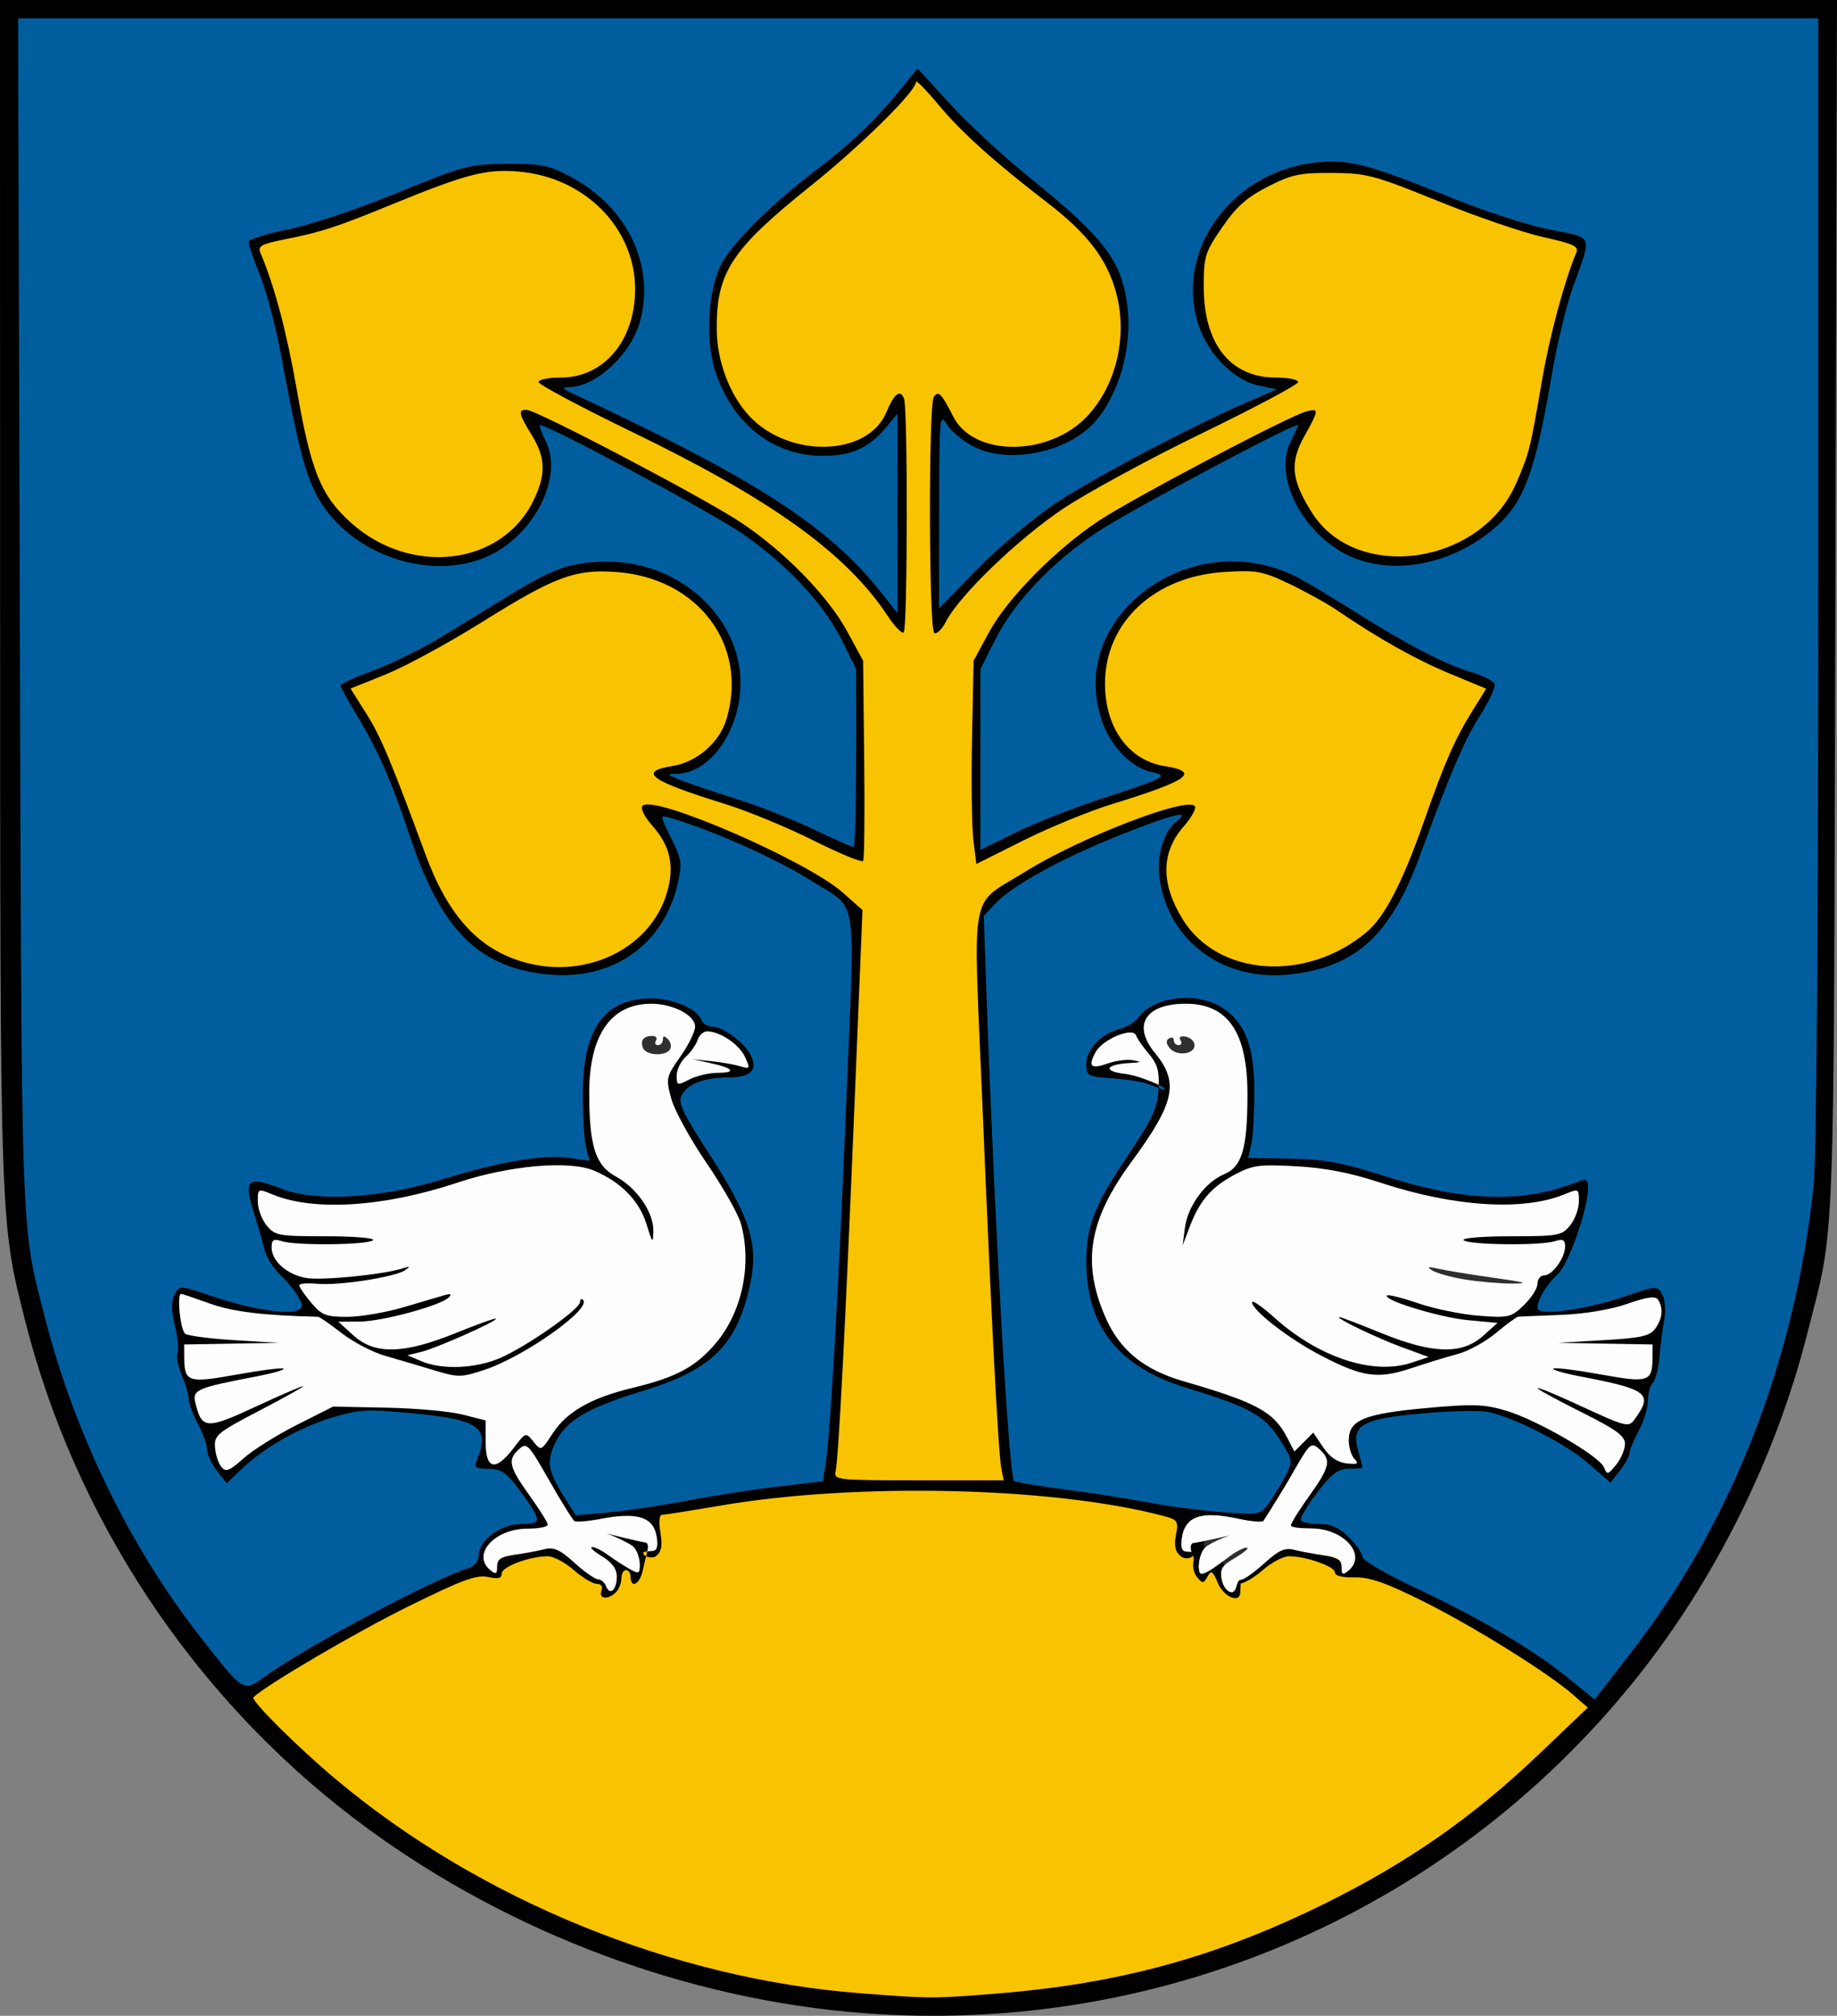
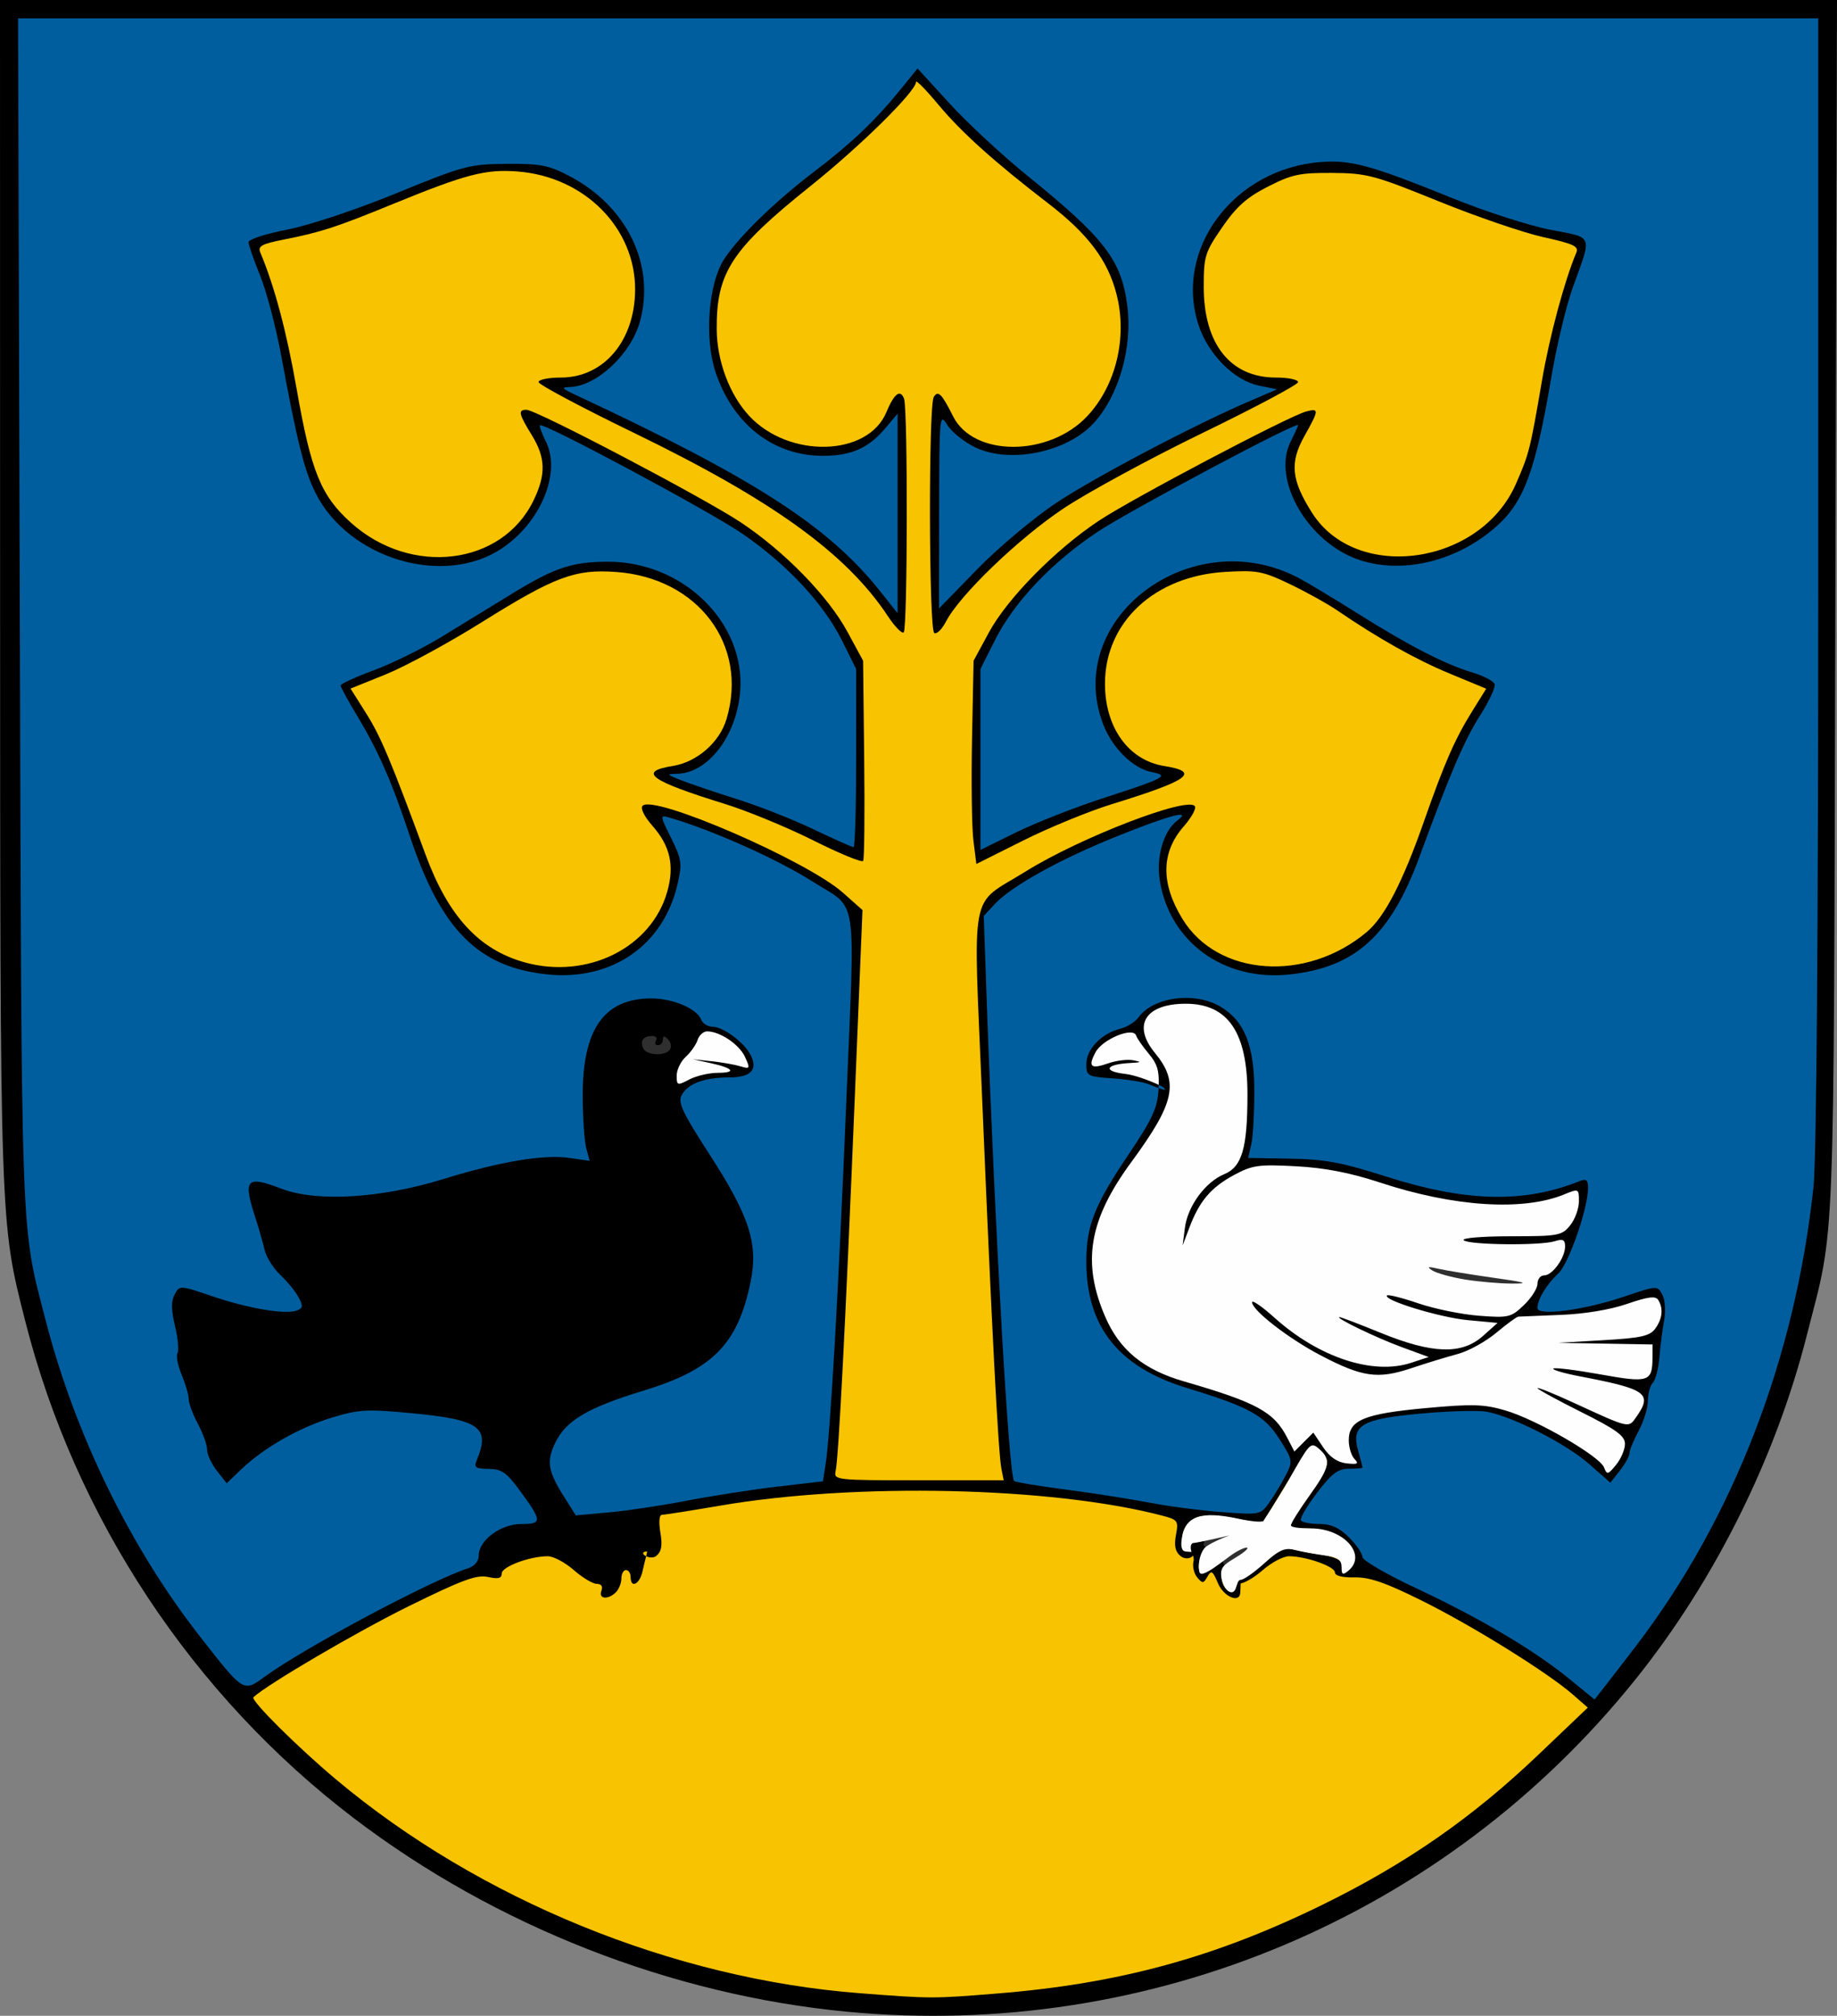
<svg xmlns="http://www.w3.org/2000/svg" version="1.1" width="399.063" height="437.812" id="svg2">
  <rect width="100%" height="100%" fill="#808080" stroke="none" />
  <defs id="defs6" />
  <path d="M 184,436.92 C 145.833,433.292 107.686,418.337 76.934,394.946 41.81,368.228 16.315,329.665 5.457,286.829 -0.018,265.234 0.038,266.856 0.018,128.25 L 0,0 199.532,0 399.063,0 398.703,132.25 c -0.393,144.184 0.038,133.217 -6.194,157.75 -6.789,26.727 -20.039,53.33 -37.234,74.755 -41.272,51.426 -105.361,78.429 -171.275,72.165 z" id="path3060" style="fill:#000000" />
  <path d="m 285.055,313.998 c -0.464,0 -8.598,12.856 -10.594,16.75 -0.07,0.137 -2.638,-0.256 -5.719,-0.875 -3.081,-0.619 -6.789,-0.828 -8.219,-0.469 -3.159,0.793 -5.267,5.258 -2,6.812 2.245,1.068 -0.277,3.227 -2.094,1.719 -1.124,-0.933 -1.405,-2.235 -0.969,-4.562 0.583,-3.109 0.417,-3.318 -3.188,-4.25 -24.026,-6.21 -66.359,-7.155 -95.781,-2.125 -6.424,1.098 -12.144,2 -12.688,2 -0.592,0 -0.731,1.551 -0.344,3.844 0.48,2.842 0.251,4.133 -0.906,5.094 -0.572,0.475 -1.542,0.365 -2.188,0.062 -0.259,1.034 -0.538,2.157 -0.781,3.25 -0.643,2.888 -2.594,3.826 -2.594,1.25 0,-0.825 -0.45,-1.5 -1,-1.5 -0.55,0 -1,0.823 -1,1.812 0,0.99 -0.527,2.34 -1.188,3 -1.703,1.703 -3.847,1.487 -3.156,-0.312 0.361,-0.941 -0.013,-1.5 -1,-1.5 -0.865,0 -3.121,-1.35 -5,-3 -1.879,-1.65 -4.418,-3 -5.656,-3 -3.938,0 -10,2.276 -10,3.75 0,1.058 -0.77,1.24 -3,0.75 -2.442,-0.536 -5.623,0.644 -17.25,6.375 -11.165,5.503 -30.772,16.995 -33.688,19.75 -0.671,0.634 9.513,10.775 17.938,17.844 31.138,26.126 73.281,43.318 113.812,46.438 15.58,1.199 15.745,1.193 29.812,0.062 26.5,-2.13 47.432,-7.851 70.875,-19.375 18.126,-8.911 32.461,-18.889 46.75,-32.531 l 10.688,-10.188 -3.219,-2.812 c -5.393,-4.727 -21.623,-14.836 -32.688,-20.344 -8.009,-3.987 -11.494,-5.198 -14.75,-5.125 -2.678,0.06 -4.281,-0.348 -4.281,-1.094 0,-1.284 -6.311,-3.5 -9.969,-3.5 -1.239,0 -3.808,1.35 -5.688,3 -1.879,1.65 -4.182,2.981 -5.125,2.938 -1.384,-0.064 -1.429,-0.2 -0.219,-0.656 0.825,-0.311 3.253,-2.133 5.375,-4.031 3.11,-2.781 4.371,-3.295 6.5,-2.75 1.453,0.372 4.365,0.895 6.469,1.188 2.103,0.292 4.052,1.146 4.344,1.906 0.711,1.852 2.312,0.746 2.312,-1.594 0,-3.068 -4.71,-6 -9.625,-6 -2.401,0 -4.375,-0.232 -4.375,-0.531 0,-0.299 2.044,-3.524 4.531,-7.156 4.277,-6.246 4.429,-6.717 2.844,-8.469 -0.922,-1.019 -1.957,-1.844 -2.312,-1.844 z" id="path3074" style="fill:#f8c301;fill-opacity:1" />
  <path d="m 140.368,337.998 c 0.084,-0.335 0.153,-0.816 0.219,-1.062 -0.479,0.046 -0.875,0.139 -0.875,0.406 0,0.229 0.269,0.475 0.656,0.656 z" id="path3072" style="fill:#f8c301;fill-opacity:1" />
-   <path d="m 140.587,336.936 c 0.547,-0.052 1.201,-0.046 1.531,-0.156 0.722,-0.241 0.885,-1.493 0.438,-3.531 -0.845,-3.847 -4.37,-4.843 -12.031,-3.375 -2.741,0.525 -5.325,0.744 -5.719,0.5 -0.394,-0.244 -2.868,-4.216 -5.5,-8.844 -4.484,-7.883 -4.878,-8.308 -6.531,-6.812 -2.558,2.315 -2.246,3.797 2.219,10.031 2.2,3.072 4,5.946 4,6.406 0,0.46 -1.943,0.844 -4.344,0.844 -7.186,0 -12.262,5.593 -8.156,9 1.249,1.037 1.5,0.899 1.5,-0.781 0,-1.571 0.829,-2.123 3.75,-2.531 2.062,-0.288 4.954,-0.816 6.406,-1.188 2.143,-0.549 3.395,-0.011 6.625,2.906 2.189,1.978 4.487,3.594 5.125,3.594 0.638,0 1.435,0.678 1.75,1.5 0.827,2.156 2.344,0.818 2.344,-2.062 0,-1.697 -1.004,-3.068 -3.25,-4.438 -1.788,-1.09 -2.738,-1.998 -2.125,-2 0.613,-0.002 2.184,0.787 3.5,1.75 1.316,0.963 3.391,2.308 4.625,3 2.023,1.135 2.25,1.06 2.25,-0.906 0,-1.199 -0.523,-3.395 -1.75,-4.188 -2.957,-1.909 -7.865,-3.451 -6.115,-2.811 1.007,0.368 8.479,2.155 9.021,2.155 0.542,0 0.761,0.787 0.5,1.75 -0.011,0.041 -0.051,0.143 -0.062,0.188 z" id="path3058" style="fill:#fefefe;fill-opacity:1" />
  <path d="m 260.453,334.764 c 2.304,-0.441 2.888,0.05 1.523,1.998 -1.668,2.381 -2.147,4.496 -0.671,4.496 0.55,0 0.698,0.404 0.703,-0.009 0.004,-0.412 1.092,-1.253 2.418,-1.867 2.286,-1.06 2.355,-0.997 1.345,1.22 -1.13,2.48 0.547,5.936 2.342,4.827 0.488,-0.301 1.743,-6.494 1.315,0.511 -0.144,2.35 -3.612,0.852 -4.846,-2.084 -1.14,-2.711 -1.453,-2.909 -2.277,-1.437 -0.86,1.537 -1.083,1.552 -2.248,0.149 -0.711,-0.857 -1.057,-2.46 -0.768,-3.563 0.288,-1.103 -1.279,-3.706 -1.777,-3.706" id="path3056" style="fill:#000000;fill-opacity:1" />
  <path d="m 265.601,339.053 c 0.678,-0.683 3.77,-4.799 5.841,-2.772 0.311,0.305 -0.683,1.303 -1.669,1.679 -1.425,0.543 -3.277,4.174 -4.172,1.094 z" id="path3054" style="fill:#2f2f2f" />
  <path d="m 269.517,332.829 c 0.332,0.332 -7.014,4.549 -8.025,2.805 0.266,-4.99 5.605,-2.066 8.025,-2.805 z" id="path3052" style="fill:#2f2f2f" />
  <path d="m 3.93,3.998 0.375,129.25 c 0.404,139.122 0.144,132.277 5.594,153.438 6.386,24.797 18.416,49.423 33.594,68.812 9.516,12.157 9.338,12.066 14.062,8.625 8.662,-6.309 36.324,-21.037 44.188,-23.531 1.336,-0.424 2.25,-1.543 2.25,-2.719 0,-3.341 4.759,-6.875 9.25,-6.875 4.613,0 4.578,-0.608 -0.469,-7.469 -2.734,-3.716 -3.828,-4.468 -6.625,-4.5 -2.804,-0.033 -3.239,-0.32 -2.625,-1.781 3.041,-7.235 0.771,-8.907 -14.062,-10.312 -9.792,-0.928 -11.491,-0.833 -17.406,0.969 -7.084,2.158 -14.717,6.516 -19.688,11.25 l -3.125,3 -2.125,-2.719 c -1.171,-1.488 -2.125,-3.535 -2.125,-4.562 0,-1.028 -0.9,-3.573 -2,-5.625 -1.1,-2.052 -2,-4.472 -2,-5.375 0,-0.903 -0.689,-3.265 -1.531,-5.281 -0.843,-2.016 -1.247,-4.136 -0.906,-4.688 0.341,-0.552 0.111,-3.197 -0.531,-5.875 -0.846,-3.525 -0.877,-5.411 -0.094,-6.875 1.079,-2.016 1.094,-2.038 8.188,0.375 7.863,2.674 15.931,4.032 18.375,3.094 1.32,-0.507 1.382,-0.958 0.375,-2.844 -0.665,-1.246 -2.442,-3.446 -3.969,-4.875 -1.527,-1.429 -3.071,-3.904 -3.438,-5.5 -0.367,-1.596 -1.298,-4.831 -2.062,-7.188 -2.634,-8.118 -1.855,-8.962 5.688,-6.062 7.689,2.956 21.627,2.132 35.281,-2.094 12.26,-3.794 21.816,-5.39 27.406,-4.562 l 4.312,0.625 -0.75,-2.812 c -0.399,-1.549 -0.734,-6.638 -0.75,-11.312 -0.05,-14.476 4.661,-21.156 14.906,-21.156 4.701,0 9.923,2.226 10.844,4.625 0.324,0.845 1.457,1.531 2.5,1.531 2.207,0 6.725,3.326 8.156,6 1.752,3.273 0.198,5 -4.531,5 -5.417,0 -9.038,1.345 -10.375,3.844 -0.857,1.601 0.164,3.784 5.969,12.75 8.783,13.566 10.711,19.542 9,27.844 -2.781,13.493 -8.198,19.004 -23.25,23.594 -12.199,3.72 -16.888,6.494 -19.219,11.406 -1.918,4.043 -1.562,6.082 2.094,11.875 l 2.406,3.812 7.219,-0.656 c 3.961,-0.357 11.463,-1.485 16.688,-2.5 5.225,-1.015 14.077,-2.401 19.656,-3.062 l 10.125,-1.188 0.562,-3.594 c 1.041,-6.702 2.806,-37.423 4.5,-78.625 1.92,-46.685 2.7,-41.635 -7.25,-48 -7.575,-4.846 -22,-11.289 -31.188,-13.938 -2.064,-0.595 -2.057,-0.508 0.406,4.469 2.303,4.654 2.416,5.521 1.375,10.031 -3.064,13.272 -14.287,21.016 -28.312,19.562 -14.987,-1.553 -23.098,-9.703 -29.875,-30.156 -3.896,-11.758 -6.805,-18.38 -11.531,-26.219 -1.909,-3.166 -3.467,-6.026 -3.469,-6.375 -0.001,-0.349 3.263,-1.836 7.25,-3.312 3.987,-1.477 10.625,-4.756 14.75,-7.281 4.125,-2.525 11.061,-6.779 15.406,-9.438 9.102,-5.569 12.934,-6.836 20.688,-6.844 16.283,-0.016 29.791,13.173 28.719,28 -0.704,9.726 -6.942,17.928 -13.719,18.062 -2.396,0.047 -2.316,0.143 0.906,1.406 1.925,0.755 7.325,2.594 12,4.062 4.675,1.468 12.183,4.414 16.688,6.562 4.505,2.149 8.442,3.906 8.75,3.906 0.308,0 0.562,-8.707 0.562,-19.344 l 0,-19.344 -3.094,-6.219 c -3.996,-7.996 -11.852,-16.424 -21.5,-23.094 -6.999,-4.838 -43.384,-24.334 -44.094,-23.625 -0.167,0.167 0.397,1.758 1.281,3.531 3.358,6.731 -1.055,17.495 -9.531,23.188 -12.592,8.457 -33.27,2.324 -40.5,-12 -2.438,-4.831 -4.054,-11.338 -7.469,-29.875 -1.142,-6.199 -3.219,-14.023 -4.594,-17.406 -1.375,-3.383 -2.502,-6.626 -2.5,-7.219 0.002,-0.593 3.77,-1.826 8.375,-2.719 4.798,-0.93 14.942,-4.298 23.75,-7.906 14.583,-5.973 15.812,-6.306 23.875,-6.375 7.432,-0.064 9.179,0.268 13.781,2.688 12.433,6.536 18.589,19.231 15.281,31.469 -1.918,7.098 -9.417,14.15 -15.25,14.312 -1.95,0.054 -1.781,0.302 1.188,1.688 38.856,18.139 54.869,28.451 66.156,42.594 l 3.844,4.844 0,-21.688 0,-21.656 -2.625,3.125 c -3.682,4.376 -7.43,6.031 -13.625,6.031 -10.748,0 -19.544,-6.873 -23.312,-18.219 -2.42,-7.286 -1.556,-19.057 1.812,-24.375 3.05,-4.815 11.161,-12.704 19.75,-19.219 7.75,-5.879 13.119,-10.972 18.438,-17.5 l 3.906,-4.812 6.969,7.625 c 3.829,4.197 11.426,11.243 16.875,15.656 16.853,13.648 20.44,18.334 21.719,28.281 1.153,8.966 -1.825,19.448 -7.25,25.406 -5.828,6.401 -18.278,8.96 -25.813,5.312 -2.385,-1.155 -5.115,-3.345 -6.062,-4.875 -1.665,-2.687 -1.724,-2.044 -1.75,18.563 l -0.031,21.312 8.25,-8.469 c 4.568,-4.703 12.29,-11.184 17.281,-14.5 8.559,-5.687 30.627,-17.266 42.438,-22.281 l 5.469,-2.344 -3.969,-0.812 c -5.322,-1.106 -10.966,-6.75 -13.062,-13.062 -5.495,-16.543 7.662,-34.103 26.625,-35.5 6.541,-0.482 10.87,0.721 28.469,7.844 7.15,2.894 16.74,5.993 21.312,6.875 9.47,1.827 9.097,0.828 4.844,12.594 -1.392,3.85 -3.495,12.625 -4.656,19.5 -3.369,19.951 -5.866,26.868 -11.719,32.156 -8.491,7.671 -20.401,10.636 -29.938,7.469 -11.141,-3.7 -19.113,-17.38 -14.969,-25.688 0.889,-1.782 1.625,-3.398 1.625,-3.594 0,-0.944 -36.504,18.484 -43.625,23.219 -9.938,6.608 -18.12,15.266 -22.25,23.531 l -3.125,6.219 0,19.656 0,19.625 7.75,-3.812 c 4.263,-2.093 12.708,-5.409 18.75,-7.375 13.743,-4.472 14.621,-4.932 10.688,-5.719 -4.111,-0.822 -8.593,-5.267 -10.562,-10.469 -8.68,-22.928 19.225,-43.834 42.375,-31.75 1.925,1.005 7.737,4.498 12.906,7.75 11.241,7.072 19.071,11.079 24.969,12.844 2.395,0.717 4.561,1.843 4.812,2.5 0.252,0.657 -1.177,3.749 -3.156,6.844 -3.372,5.272 -6.522,12.597 -13.125,30.594 -6.315,17.212 -14.009,24.168 -28.375,25.656 -14.257,1.477 -26.018,-7.149 -28.094,-20.562 -0.78,-5.038 0.863,-10.645 3.781,-12.844 3.349,-2.524 -1.354,-1.305 -12.875,3.312 -12.472,4.999 -23.036,10.837 -26.75,14.812 l -2.375,2.562 0.656,18.781 c 1.814,50.574 4.797,102.797 5.938,103.938 0.26,0.26 5.355,1.093 11.312,1.875 5.958,0.782 14.204,2.081 18.344,2.875 4.139,0.794 11.225,1.705 15.719,2.031 8.076,0.586 8.171,0.579 10.094,-2.156 1.07,-1.522 2.686,-4.19 3.562,-5.906 1.54,-3.016 1.497,-3.271 -1.344,-7.75 -3.317,-5.23 -6.546,-7.015 -20.219,-11.188 -14.785,-4.511 -21.781,-13.3 -21.781,-27.406 0,-7.806 1.743,-12.24 9.125,-23.219 5.222,-7.766 6.315,-10.124 6.562,-14.188 0.007,-0.114 -0.006,-0.202 0,-0.312 -0.707,-0.263 -1.539,-0.573 -2.188,-0.844 -1.1,-0.46 -4.588,-1.03 -7.75,-1.25 -5.502,-0.382 -5.75,-0.506 -5.75,-3.125 0,-3.193 3.291,-6.634 7.281,-7.625 1.525,-0.379 3.325,-1.488 4,-2.438 3.192,-4.494 12.169,-5.717 17.781,-2.438 5.284,3.088 7.438,8.453 7.438,18.406 0,4.675 -0.285,9.85 -0.656,11.5 l -0.688,3 9.188,0.156 c 7.526,0.131 11.222,0.832 20.656,3.844 17.513,5.592 30.096,5.891 42.25,1 1.35,-0.543 1.75,-0.198 1.75,1.5 0,4.4 -4.212,16.518 -6.469,18.594 -2.53,2.327 -4.531,5.64 -4.531,7.5 0,1.805 10.145,0.464 18.812,-2.469 7.176,-2.428 7.243,-2.437 8.312,-0.438 0.604,1.129 0.78,3.57 0.406,5.562 -0.366,1.951 -0.83,5.564 -1.031,8.031 -0.201,2.468 -0.854,4.979 -1.438,5.562 -0.583,0.583 -1.062,2.333 -1.062,3.875 0,1.542 -0.9,4.479 -2,6.531 -1.1,2.052 -2,4.222 -2,4.844 0,0.621 -0.917,2.325 -2.062,3.781 l -2.094,2.656 -4.625,-4.062 c -4.994,-4.396 -16.599,-10.329 -22.219,-11.344 -1.925,-0.348 -8.45,-0.152 -14.5,0.406 -12.828,1.184 -15.038,2.529 -13.406,8.219 0.509,1.774 0.906,3.359 0.906,3.5 0,0.141 -1.313,0.25 -2.938,0.25 -2.386,0 -3.728,1.01 -6.938,5.219 -2.186,2.866 -3.768,5.566 -3.5,6 0.268,0.434 2.096,0.781 4.031,0.781 2.555,0 4.315,0.815 6.438,2.938 1.608,1.608 2.903,3.52 2.906,4.25 0.003,0.73 5.295,3.788 11.75,6.812 13.878,6.504 25.659,13.48 33.188,19.656 l 5.469,4.469 1.812,-2.312 c 1.004,-1.274 4.242,-5.456 7.188,-9.312 21.147,-27.687 34.595,-62.483 38.562,-99.719 0.654,-6.14 1.031,-54.588 1.031,-131.75 l 0,-122.031 -195.531,0 -195.531,0 z" id="path3067" style="fill:#005e9e;fill-opacity:1" />
  <path d="m 251.68,236.311 c 1.016,0.378 1.761,0.587 1.219,0 -0.156,-0.169 -0.593,-0.399 -1.188,-0.688 -0.007,0.225 -0.018,0.444 -0.031,0.688 z" id="path3065" style="fill:#005e9e;fill-opacity:1" />
  <path d="m 251.712,235.623 c 0.104,-3.186 -0.366,-4.628 -2.125,-6.719 -1.317,-1.565 -2.565,-3.35 -2.781,-4 -0.649,-1.947 -7.292,0.783 -8.812,3.625 -1.701,3.179 -1.059,3.745 2.781,2.406 1.707,-0.595 4.136,-0.899 5.406,-0.656 1.898,0.363 1.778,0.469 -0.688,0.594 -5.391,0.272 -6.038,1.807 -1,2.375 1.942,0.219 5.378,1.48 7.219,2.375 z" id="path3050" style="fill:#fefefe;fill-opacity:1" />
  <path d="m 217.543,319 c -0.684,-3.385 -2.136,-31.289 -4.175,-80.24 -1.961,-47.071 -2.974,-41.748 9.417,-49.471 11.851,-7.387 35.381,-16.448 36.79,-14.169 0.319,0.516 -0.762,2.467 -2.402,4.335 -4.962,5.651 -5.052,12.402 -0.271,20.179 7.664,12.465 26.918,13.802 40.017,2.78 3.886,-3.27 7.795,-10.826 12.405,-23.98 4.47,-12.753 6.738,-17.935 10.494,-23.969 l 3.039,-4.883 -7.86,-3.259 c -7.423,-3.078 -15.483,-7.599 -24.465,-13.723 -2.182,-1.487 -6.859,-4.085 -10.395,-5.772 -5.853,-2.794 -7.108,-3.027 -14.033,-2.613 -15.318,0.915 -26.061,10.927 -26.061,24.286 0,9.516 5.122,16.631 12.864,17.869 7.968,1.274 5.462,3.096 -11.408,8.295 -4.95,1.525 -13.59,5.07 -19.2,7.877 l -10.2,5.104 -0.638,-5.103 c -0.351,-2.807 -0.486,-12.739 -0.3,-22.073 l 0.338,-16.969 3.354,-6.184 c 3.995,-7.366 14.432,-17.962 23.847,-24.21 7.271,-4.826 41.302,-22.755 45.049,-23.734 2.848,-0.744 2.822,-0.396 -0.407,5.386 -3.207,5.744 -2.826,9.513 1.679,16.617 9.641,15.202 36.558,11.387 44.293,-6.278 2.866,-6.546 3.097,-7.461 5.646,-22.372 1.648,-9.642 4.892,-21.733 7.475,-27.86 0.574,-1.363 -0.614,-1.922 -7.124,-3.352 -4.297,-0.944 -14.563,-4.458 -22.813,-7.807 -13.947,-5.663 -15.566,-6.095 -23.065,-6.148 -7.07,-0.05 -8.797,0.317 -14,2.973 -4.595,2.346 -6.839,4.343 -9.935,8.844 -3.752,5.454 -4,6.257 -4,12.97 0,12.365 5.805,19.656 15.648,19.656 2.669,0 4.852,0.441 4.852,0.98 0,0.539 -9.294,5.488 -20.653,10.999 -11.359,5.511 -24.992,12.907 -30.294,16.437 -9.762,6.499 -22.57,18.816 -25.542,24.564 -0.878,1.697 -2.026,2.819 -2.553,2.494 -1.18,-0.729 -1.278,-49.419 -0.104,-51.271 0.947,-1.493 1.723,-0.712 4.188,4.21 4.437,8.862 20.832,8.841 29.155,-0.037 6.249,-6.666 8.756,-17.111 6.355,-26.482 -1.892,-7.383 -6.189,-13.084 -14.918,-19.789 -11.52,-8.85 -18.779,-15.366 -23.687,-21.264 -2.721,-3.269 -4.947,-5.547 -4.947,-5.063 0,2.04 -11.951,13.835 -22.903,22.604 -17.223,13.79 -20.49,18.784 -20.397,31.187 0.052,6.893 2.831,14.25 7.103,18.808 8.67,9.248 25.729,8.772 29.741,-0.83 1.706,-4.084 3.029,-5.1 3.85,-2.959 0.832,2.167 0.768,49.916 -0.068,50.751 -0.37,0.37 -1.93,-1.227 -3.467,-3.549 -9.006,-13.604 -25.084,-25.198 -55.208,-39.811 -11.359,-5.511 -20.653,-10.46 -20.653,-10.999 0,-0.539 2.183,-0.98 4.852,-0.98 9.313,0 16.064,-7.979 16.12,-19.054 0.068,-13.402 -10.957,-24.536 -25.442,-25.694 -6.991,-0.559 -11.247,0.543 -27.029,7 -12.556,5.137 -15.702,6.162 -23.824,7.769 -4.828,0.955 -5.704,1.437 -5.125,2.816 3.102,7.384 5.726,17.239 7.901,29.679 3.13,17.899 5.259,23.14 11.781,29.004 13.045,11.729 32.826,9.319 39.677,-4.834 2.73,-5.64 2.632,-9.289 -0.384,-14.185 -2.853,-4.631 -3.036,-5.5 -1.163,-5.5 2.13,0 38.544,19.12 46.55,24.442 9.52,6.329 18.983,16.034 23.179,23.774 l 3.407,6.284 0.239,21.364 c 0.131,11.75 0.031,21.7 -0.223,22.111 -0.254,0.411 -5.112,-1.584 -10.796,-4.433 -5.684,-2.849 -14.358,-6.427 -19.277,-7.95 -16.284,-5.043 -18.977,-7.003 -11.307,-8.23 5.271,-0.843 10.173,-5.112 11.692,-10.18 4.811,-16.059 -6.159,-30.68 -23.979,-31.959 -8.96,-0.643 -13.277,0.973 -29.229,10.939 -7.211,4.505 -16.565,9.585 -20.788,11.289 l -7.678,3.097 3.427,5.435 c 3.134,4.971 5.337,10.215 12.863,30.621 4.937,13.386 11.619,20.651 21.522,23.403 13.602,3.779 27.578,-3.161 31.003,-15.396 1.581,-5.646 0.63,-9.86 -3.213,-14.237 -1.818,-2.071 -2.687,-3.843 -2.149,-4.381 2.471,-2.471 35.689,11.946 43.504,18.882 l 4.256,3.777 -1.722,41.924 c -1.972,48 -3.465,77.032 -4.111,79.924 -0.434,1.944 0.071,2 18.034,2 l 18.481,0 -0.505,-2.5 z" id="path3048" style="fill:#f8c301;fill-opacity:1" />
-   <path d="m 64.426,309.499 7.926,-3.999 11.574,0.229 c 6.366,0.126 13.824,0.802 16.574,1.502 l 5,1.273 0,4.75 c 0,5.935 2.149,6.384 6.054,1.265 2.642,-3.463 2.664,-3.471 4.329,-1.415 1.659,2.048 1.694,2.034 4.145,-1.742 3.08,-4.743 8.374,-7.763 17.446,-9.949 9.393,-2.264 13.599,-4.511 17.942,-9.584 5.785,-6.759 7.999,-17.197 5.531,-26.083 -0.574,-2.065 -3.94,-7.998 -7.48,-13.184 -3.541,-5.186 -6.986,-11.477 -7.655,-13.98 -1.176,-4.396 -1.108,-4.706 1.986,-9.096 1.762,-2.5 3.203,-5.42 3.203,-6.49 0,-2.494 -4.78,-4.996 -9.546,-4.996 -8.728,0 -13.454,6.805 -13.454,19.373 0,11.532 1.346,15.757 5.781,18.152 4.576,2.471 8.24,7.809 8.149,11.873 -0.063,2.808 -0.206,2.66 -1.506,-1.564 -1.558,-5.06 -5.589,-9.156 -11.425,-11.607 -5.35,-2.247 -18.441,-1.097 -29.5,2.591 -15.998,5.335 -31.25,6.329 -40.25,2.623 -3.218,-1.325 -3.25,-1.31 -3.25,1.5 0,1.561 0.86,3.901 1.911,5.199 1.799,2.223 2.555,2.361 12.944,2.361 6.102,0 10.654,0.382 10.185,0.855 -1.031,1.039 -16.672,1.214 -19.8,0.221 -1.826,-0.58 -2.239,-0.329 -2.239,1.357 0,2.915 3.274,5.841 7.403,6.615 3.344,0.627 16.958,-0.72 21.135,-2.092 1.557,-0.511 1.658,-0.429 0.488,0.398 -2.115,1.495 -14.437,3.413 -19.082,2.97 -2.169,-0.207 -3.944,-0.061 -3.944,0.324 0,0.385 1.165,2.084 2.589,3.776 2.278,2.707 3.212,3.077 7.772,3.077 2.851,0 8.323,-0.921 12.161,-2.047 3.838,-1.126 7.878,-2.312 8.978,-2.636 1.371,-0.404 1.686,-0.261 1,0.454 -1.691,1.762 -14.445,5.228 -19.355,5.259 l -4.645,0.029 3.266,2.971 c 4.638,4.219 10.92,4.078 22.201,-0.496 4.657,-1.888 8.6,-3.3 8.763,-3.137 0.463,0.463 -12.881,6.397 -16.229,7.217 l -3,0.734 3,1.281 c 4.483,1.915 11.731,1.63 17.1,-0.671 5.749,-2.464 17.4,-10.616 17.4,-12.174 0,-0.614 0.297,-0.819 0.661,-0.456 1.925,1.925 -12.88,12.396 -21.527,15.224 -5.012,1.639 -5.602,1.64 -10.965,0.016 -3.118,-0.944 -7.873,-2.35 -10.567,-3.124 -2.694,-0.774 -6.931,-2.991 -9.414,-4.926 -2.484,-1.935 -4.779,-3.524 -5.101,-3.532 -12.022,-0.295 -18.53,-1.089 -23.492,-2.868 -3.249,-1.165 -6.061,-2.117 -6.25,-2.117 -0.991,0 -0.156,8.003 0.907,8.691 0.688,0.445 5.525,1.066 10.75,1.381 l 9.5,0.572 -10.25,0.178 -10.25,0.178 0.015,2.75 c 0.03,5.454 0.782,5.703 11.441,3.783 5.318,-0.958 9.88,-1.531 10.137,-1.273 0.257,0.257 -2.359,1.008 -5.813,1.668 -13.216,2.527 -14.041,2.892 -13.307,5.885 1.37,5.591 2.39,5.649 12.983,0.732 5.387,-2.5 10.075,-4.528 10.419,-4.507 0.344,0.021 -3.875,2.384 -9.375,5.25 -9.289,4.841 -9.986,5.414 -9.8,8.049 0.11,1.561 0.729,3.475 1.375,4.253 0.986,1.188 1.758,0.892 4.8,-1.838 1.994,-1.79 7.192,-5.054 11.551,-7.253 z" id="path3046" style="fill:#fefefe;fill-opacity:1" />
  <path d="M 139.676,227.598 C 139.042,225.946 139.789,225 141.726,225 c 0.766,0 1.114,0.45 0.774,1 -0.34,0.55 -0.141,1 0.441,1 0.582,0 1.059,-0.54 1.059,-1.2 0,-0.881 0.296,-0.904 1.113,-0.087 0.612,0.612 0.811,1.602 0.441,2.2 -0.969,1.568 -5.243,1.338 -5.878,-0.315 z" id="path3044" style="fill:#2f2f2f" />
  <path d="m 353,313.604 c 0,-1.746 -1.869,-3.109 -9.5,-6.923 -5.225,-2.612 -9.5,-4.947 -9.5,-5.19 0,-0.242 3.487,1.163 7.75,3.123 12.351,5.68 11.988,5.597 13.719,3.126 3.566,-5.091 2.245,-6.041 -12.249,-8.812 -3.454,-0.66 -6.06,-1.421 -5.791,-1.69 0.269,-0.269 4.837,0.293 10.151,1.25 10.638,1.915 11.375,1.674 11.405,-3.739 l 0.015,-2.75 -10.25,-0.178 -10.25,-0.178 9.834,-0.572 c 8.176,-0.475 10.073,-0.899 11.25,-2.513 1.561,-2.139 1.79,-4.422 0.628,-6.25 -0.567,-0.892 -2.258,-0.672 -6.735,0.876 -3.664,1.267 -9.268,2.194 -14.478,2.394 -4.675,0.18 -8.795,0.348 -9.155,0.374 -0.36,0.025 -2.53,1.613 -4.822,3.527 -2.291,1.914 -6.046,3.98 -8.345,4.59 -2.298,0.61 -6.852,2.003 -10.12,3.095 -7.252,2.423 -10.625,1.94 -19.717,-2.826 -6.948,-3.642 -14.841,-9.764 -14.841,-11.509 0,-0.558 2.174,0.94 4.831,3.329 9.636,8.664 21.432,12.56 29.731,9.821 l 3.796,-1.253 -5.929,-2.177 c -5.445,-2 -14.603,-6.424 -13.429,-6.488 0.275,-0.015 4.325,1.532 9,3.439 11.171,4.556 17.573,4.746 22.147,0.66 l 3.179,-2.84 -6.479,-0.605 c -6.088,-0.569 -18.523,-4.372 -17.533,-5.362 0.249,-0.249 3.317,0.526 6.819,1.722 3.502,1.196 9.427,2.406 13.168,2.688 6.43,0.485 6.962,0.359 9.75,-2.312 1.622,-1.554 2.949,-3.641 2.949,-4.638 0,-0.997 0.649,-1.813 1.443,-1.813 1.793,0 4.557,-3.815 4.557,-6.29 0,-1.456 -0.473,-1.695 -2.239,-1.134 -3.127,0.993 -18.767,0.818 -19.803,-0.221 -0.471,-0.473 4.078,-0.855 10.185,-0.855 10.393,0 11.148,-0.138 12.947,-2.361 1.051,-1.298 1.91,-3.638 1.91,-5.199 0,-2.808 -0.035,-2.824 -3.25,-1.51 -8.926,3.648 -23.918,2.681 -39.892,-2.575 -6.589,-2.168 -12.021,-3.22 -18.358,-3.558 -8.094,-0.431 -9.445,-0.24 -13.421,1.9 -4.997,2.689 -7.508,5.638 -9.676,11.36 l -1.493,3.942 0.497,-3.843 c 0.609,-4.712 4.436,-9.935 8.517,-11.626 3.893,-1.612 5.063,-5.611 5.071,-17.321 C 271.003,224.226 266.771,218 257.597,218 c -8.786,0 -11.69,4.637 -6.697,10.695 5.285,6.411 4.334,10.797 -5.132,23.689 -9.219,12.554 -10.781,21.741 -5.702,33.546 3.125,7.265 8.333,11.548 17.141,14.097 15.762,4.562 19.518,6.606 22.406,12.191 l 1.573,3.041 2.056,-2.056 2.056,-2.056 2.133,3.177 c 1.443,2.148 3.094,3.283 5.101,3.504 2.396,0.264 2.727,0.081 1.718,-0.95 -0.688,-0.702 -1.25,-2.527 -1.25,-4.054 0,-4.388 3.279,-5.764 16.67,-6.995 10.21,-0.939 12.68,-0.866 17.366,0.509 6.704,1.967 20.456,9.908 21.412,12.364 0.643,1.652 0.858,1.606 2.626,-0.562 1.059,-1.298 1.926,-3.339 1.926,-4.535 z" id="path3042" style="fill:#fefefe;fill-opacity:1" />
  <path d="m 318.15,277.877 c -2.942,-0.489 -6.092,-1.365 -7,-1.946 -1.271,-0.814 -0.96,-0.898 1.35,-0.365 1.65,0.381 7.05,1.261 12,1.957 6.939,0.975 7.855,1.263 4,1.254 -2.75,-0.006 -7.407,-0.411 -10.35,-0.9 z" id="path3040" style="fill:#2f2f2f" />
-   <path d="m 254.114,227.637 c -0.823,-0.992 -0.875,-1.667 -0.163,-2.107 0.577,-0.356 1.049,-0.171 1.049,0.411 0,0.582 0.477,1.059 1.059,1.059 0.582,0 0.754,-0.493 0.382,-1.096 -0.421,-0.681 0.03,-0.96 1.191,-0.736 1.028,0.198 1.868,1.029 1.868,1.846 0,2 -3.872,2.448 -5.386,0.624 z" id="path3038" style="fill:#2f2f2f" />
  <path d="m 155.917,233.006 c 4.196,-0.008 3.394,-1.04 -1.656,-2.129 l -3.761,-0.811 4,0.415 c 2.2,0.228 5.029,0.72 6.286,1.093 2.169,0.644 2.223,0.54 1.055,-2.023 C 160.608,226.844 156.395,224 153.617,224 c -0.815,0 -1.749,0.841 -2.075,1.868 -0.326,1.027 -1.481,2.672 -2.567,3.655 -1.086,0.983 -1.974,2.815 -1.974,4.073 0,2.175 0.134,2.216 2.75,0.851 1.512,-0.789 4.287,-1.437 6.167,-1.441 z" id="path2828" style="fill:#fefefe;fill-opacity:1" />
  <path d="m 258.841,337.063 c -0.547,-0.052 -1.201,-0.046 -1.531,-0.156 -0.722,-0.241 -0.885,-1.493 -0.438,-3.531 0.845,-3.847 3.846,-5.323 12.031,-3.549 2.728,0.591 5.391,0.876 5.588,0.456 0.176,-0.374 2.781,-4.129 5.413,-8.757 4.484,-7.883 4.784,-8.425 6.488,-6.987 2.95,2.489 2.507,4.102 -1.957,10.337 -2.2,3.072 -4,5.946 -4,6.406 0,0.46 1.943,0.669 4.344,0.669 7.186,0 12.262,5.767 8.156,9.174 -1.249,1.037 -1.5,0.899 -1.5,-0.781 0,-1.571 -0.829,-2.123 -3.75,-2.531 -2.062,-0.288 -4.954,-0.816 -6.406,-1.188 -2.143,-0.549 -3.395,-0.011 -6.625,2.906 -2.189,1.978 -4.487,3.594 -5.125,3.594 -0.638,0 -0.781,1.071 -1.096,1.892 -0.827,2.156 -3.172,-0.316 -3.172,-3.196 0,-1.697 1.178,-2.326 3.424,-3.696 1.788,-1.09 2.738,-1.998 2.125,-2 -0.613,-0.002 -2.184,0.787 -3.5,1.75 -1.316,0.963 -3.435,2.613 -4.669,3.305 -2.023,1.135 -2.206,0.754 -2.206,-1.212 0,-1.199 0.523,-3.395 1.75,-4.188 2.957,-1.909 7.865,-3.276 6.115,-2.637 -1.007,0.368 -8.479,1.98 -9.021,1.98 -0.542,0 -0.761,0.787 -0.5,1.75 0.011,0.041 0.051,0.143 0.062,0.188 z" id="path3058-0" style="fill:#fefefe;fill-opacity:1" />
</svg>